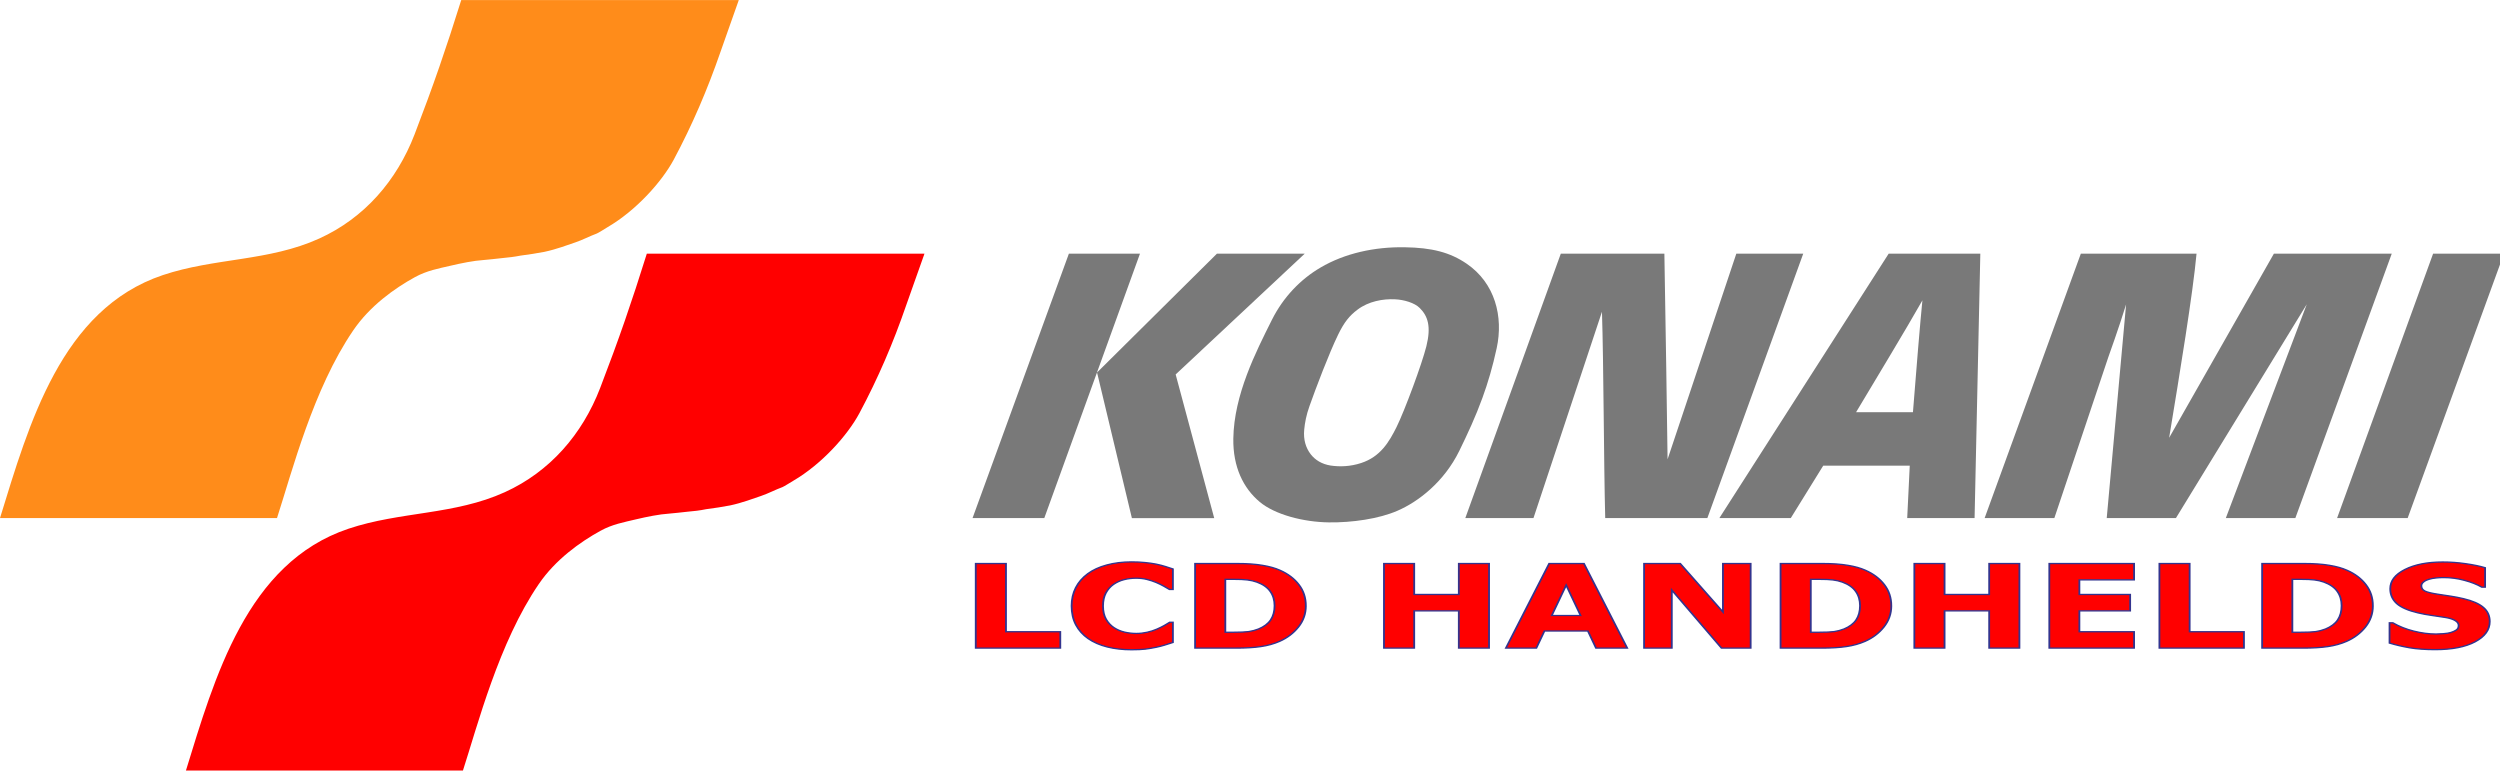
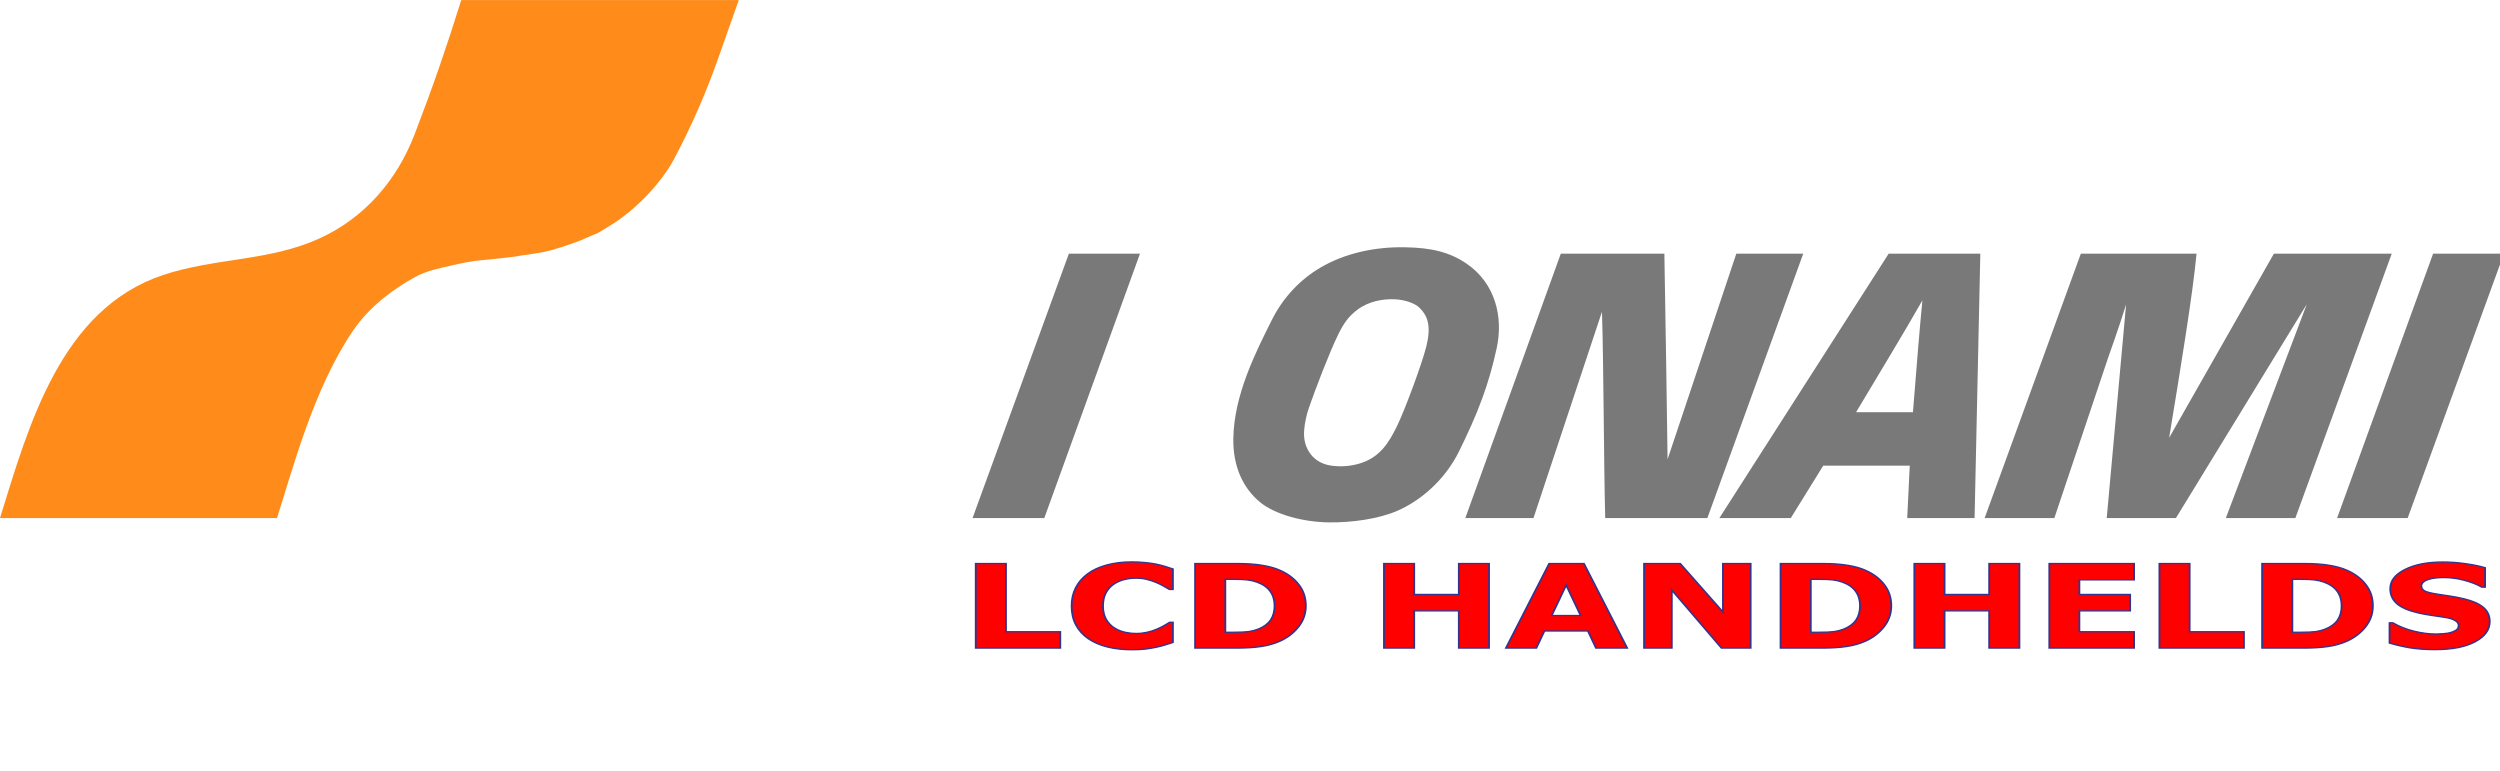
<svg xmlns="http://www.w3.org/2000/svg" xmlns:ns1="http://www.inkscape.org/namespaces/inkscape" xmlns:ns2="http://sodipodi.sourceforge.net/DTD/sodipodi-0.dtd" width="1015.735mm" height="313.055mm" viewBox="0 0 1015.735 313.055" version="1.1" id="svg1" ns1:version="1.4 (86a8ad7, 2024-10-11)" ns2:docname="konamilcd.svg">
  <ns2:namedview id="namedview1" pagecolor="#ffffff" bordercolor="#000000" borderopacity="0.25" ns1:showpageshadow="2" ns1:pageopacity="0.0" ns1:pagecheckerboard="true" ns1:deskcolor="#d1d1d1" ns1:document-units="mm" ns1:zoom="0.41179678" ns1:cx="2117.5494" ns1:cy="989.56579" ns1:window-width="3840" ns1:window-height="2066" ns1:window-x="-11" ns1:window-y="-11" ns1:window-maximized="1" ns1:current-layer="g2" />
  <defs id="defs1">
			
			
			
		
				
				
				
				
				
			</defs>
  <g id="g8" transform="scale(0.265)" ns1:label="Logo">
    <path class="st1" d="M 707.2,0 C 683.9,74.5 664.6,130.6 635.6,206.1 608.3,277 558.6,334.3 489.5,365.7 412.3,400.8 329.3,395.1 249.6,421.8 93.8,474.1 44.5,650.2 0,794.3 h 424.7 c 23.2,-71.6 55.5,-197.8 116.7,-287.5 25.5,-37.6 63.3,-64.6 94.8,-81.9 18.3,-10 35.9,-13.2 54.6,-17.5 16.5,-3.9 35.8,-7.8 50.3,-8.7 9.1,-0.6 18.3,-2 28,-2.9 10.6,-1 19.4,-2 29,-3.9 8.7,-1 29.8,-4.3 36.7,-5.8 18.4,-3.9 35.8,-10.6 47.4,-14.5 10.5,-3.5 22.3,-9.7 32.9,-13.6 2.2,-0.8 13.3,-7.8 16.4,-9.7 44,-25.7 83.2,-69.7 101.3,-103.2 28.8,-53.8 52,-108.2 71.9,-165.7 8.7,-25.2 14.5,-40.6 28,-79.3 H 707.2 Z" id="path4" style="fill:#ff8c1a;fill-opacity:1" ns1:label="Orange" />
-     <path class="st2" d="M 991.7,388.9 C 968.4,463.4 949.1,519.5 920.1,595 892.8,665.9 843.1,723.2 774,754.6 696.8,789.7 613.7,784 534.1,810.7 378.3,863 329,1039 284.5,1183.2 h 424.7 c 23.2,-71.6 55.5,-197.8 116.7,-287.5 25.6,-37.6 63.3,-64.6 94.8,-81.9 18.3,-10.1 35.9,-13.1 54.6,-17.6 16.5,-3.9 35.8,-7.8 50.3,-8.7 9.1,-0.6 18.3,-2 28,-2.9 10.6,-0.9 19.3,-1.9 29,-3.9 8.7,-1 29.9,-4.3 36.8,-5.8 18.4,-3.9 35.8,-10.6 47.4,-14.5 10.5,-3.5 22.2,-9.7 32.9,-13.6 2.2,-0.8 13.3,-7.8 16.4,-9.6 44,-25.7 83.2,-69.7 101.3,-103.3 28.8,-53.8 52.1,-108.2 71.9,-165.7 8.7,-25.2 14.6,-40.7 28.1,-79.3 H 991.7 Z" id="path6" style="fill:#ff0000" ns1:label="Red" />
  </g>
  <g id="g28" transform="scale(0.265)" ns1:label="KONAMI">
    <polygon class="st0" points="1601.1,794.3 1747.8,388.9 1638.8,388.9 1491.1,794.3 " id="polygon24" style="fill:#797979;fill-opacity:1" ns1:label="K1" />
-     <path class="st0" d="m 1861.6,794.3 -59.1,-220.2 197.9,-185.2 h -134.6 l -181.4,179.8 c -1,0.8 -1.5,1.6 -2.5,2.4 0.3,0.9 0.6,2.3 1,3.8 l 52.5,219.5 h 126.2 z" id="path22" style="fill:#797979;fill-opacity:1" ns1:label="K2" />
    <path class="st0" d="m 2248.8,404.4 c -25.8,-17.7 -53.9,-24.7 -95.1,-25.3 -46.4,-0.8 -92.1,9.3 -129.1,31.1 -30.2,17.7 -56.9,44.9 -74.6,80.3 -24.5,49 -58.1,114.7 -59.1,182.1 -0.6,43.2 15.2,75.9 40.7,97.1 23.2,19.3 66.6,30.7 105.7,31.2 35.4,0.5 76.9,-5.4 105.4,-17.9 31.8,-13.8 71.2,-43.9 94.7,-91.8 12.7,-26 24.9,-52.2 35.4,-81.1 8.5,-23.2 15.8,-48.1 21.9,-76.3 10.5,-48.4 -2.5,-99.7 -45.9,-129.4 z m -107.6,250.3 c -11.5,23 -24.7,45.5 -54.3,55.2 -16.7,5.5 -32.8,5.9 -46.6,3.9 -13.9,-2.2 -23.9,-8.6 -30.7,-17.3 -7.5,-9.7 -11.5,-22.4 -10,-37.8 1,-10.5 3.2,-22.5 8.1,-36.1 9.6,-27.1 30.1,-81.3 44,-109.7 9.1,-18.7 17.2,-28.9 29.7,-38.2 16.8,-12.7 39,-16.8 57.9,-15.8 13.1,0.7 29.4,5.2 37.5,13.4 12.3,12.3 17.7,28 10.1,58.6 -3.7,14.6 -11.7,38.1 -20.2,61.2 -9.4,25.5 -19.5,50.6 -25.5,62.6 z" id="path10" style="fill:#797979;fill-opacity:1" ns1:label="O" />
    <path class="st0" d="m 2556.7,704.2 105.4,-315.3 h 102.6 l -147,405.4 h -156.6 c -2.2,-82.5 -2.4,-236.9 -5,-316.3 l -105,316.3 H 2246.6 L 2393,388.9 h 158.8 c 1.6,88.2 4.4,271.3 4.9,315.3" id="path12" style="fill:#797979;fill-opacity:1" ns1:label="N" />
    <path class="st0" d="m 2895.7,388.9 -259.6,405.4 h 109.5 L 2795.3,714 H 2928 l -3.9,80.3 h 103.3 l 8.8,-405.4 z m 37.2,243.1 h -41.7 -45.5 c 27.1,-45.4 77.5,-128.6 101.7,-171.5 -3.4,33.8 -9.6,108.9 -14.5,171.5 z" id="path14" style="fill:#797979;fill-opacity:1" ns1:label="A" />
    <path class="st0" d="m 3232.6,547.1 -82.9,247.2 h -106.9 l 147.5,-405.4 h 177.4 c -5.7,61.9 -25.3,181 -42,282.3 L 3486.3,388.9 H 3667 L 3519.2,794.3 H 3412.6 L 3536.7,466.5 3336.1,794.3 H 3230 l 29.7,-327.6 c -10.9,35.5 -27.1,80.4 -27.1,80.4" id="path16" style="fill:#797979;fill-opacity:1" ns1:label="M" />
    <polyline class="st0" points="3730.4,388.9 3839,388.9 3691.4,794.3 3583.2,794.3 3730.4,388.9     " id="polyline18" style="fill:#797979;fill-opacity:1" ns1:label="I" />
  </g>
  <g id="g2" transform="matrix(0.239,0,0,0.265,37.802,-0.224)" ns1:label="LCD_Handhelds">
    <path d="m 1326.032,1232.34 h -115.88 v -160.657 h 41.432 v 129.583 h 74.448 z m 97.538,3.129 q -17.911,0 -33.124,-5.287 -15.105,-5.287 -26.003,-15.753 -10.898,-10.466 -16.94,-26.111 -5.934,-15.645 -5.934,-36.145 0,-19.098 5.718,-34.635 5.718,-15.537 16.616,-26.65 10.466,-10.682 25.895,-16.508 15.537,-5.826 33.879,-5.826 10.142,0 18.234,1.187 8.2,1.079 15.105,2.913 7.229,2.05 13.055,4.64 5.934,2.482 10.358,4.639 v 38.95 h -4.747 q -3.021,-2.59 -7.661,-6.15 -4.532,-3.561 -10.358,-7.013 -5.934,-3.453 -12.84,-5.826 -6.905,-2.374 -14.782,-2.374 -8.74,0 -16.616,2.805 -7.876,2.697 -14.566,9.063 -6.366,6.15 -10.358,16.292 -3.884,10.142 -3.884,24.6 0,15.105 4.208,25.248 4.316,10.142 10.79,15.969 6.582,5.934 14.674,8.524 8.092,2.482 15.969,2.482 7.553,0 14.89,-2.266 7.445,-2.266 13.703,-6.15 5.287,-3.129 9.819,-6.69 4.532,-3.561 7.445,-6.15 h 4.316 v 38.411 q -6.042,2.697 -11.545,5.071 -5.503,2.374 -11.545,4.1 -7.876,2.266 -14.782,3.453 -6.905,1.187 -18.99,1.187 z m 239.097,-83.296 q 0,22.442 -10.25,40.245 -10.25,17.695 -25.895,27.19 -11.761,7.121 -25.787,9.926 -14.027,2.805 -33.232,2.805 h -56.645 v -160.657 h 58.264 q 19.637,0 33.879,3.345 14.242,3.237 23.953,9.279 16.616,10.142 26.111,27.406 9.603,17.155 9.603,40.461 z m -42.835,-0.324 q 0,-15.861 -5.826,-27.082 -5.718,-11.329 -18.235,-17.695 -6.366,-3.129 -13.055,-4.208 -6.582,-1.187 -19.961,-1.187 h -10.466 v 100.559 h 10.466 q 14.782,0 21.687,-1.295 6.905,-1.403 13.487,-4.963 11.329,-6.474 16.616,-17.263 5.287,-10.898 5.287,-26.866 z m 294.017,80.49 h -41.432 v -70.78 H 1811.24 v 70.78 h -41.432 v -160.657 h 41.432 v 58.803 h 61.177 v -58.803 h 41.432 z m 189.465,0 h -42.835 l -11.113,-32.477 h -59.559 l -11.113,32.477 h -41.756 l 59.343,-160.657 h 47.69 z m -63.982,-61.932 -19.745,-57.616 -19.745,57.616 z m 233.163,61.932 h -39.922 l -68.19,-110.27 v 110.27 h -37.979 v -160.657 h 49.524 l 58.587,92.035 v -92.035 h 37.979 z m 192.81,-80.167 q 0,22.442 -10.25,40.245 -10.25,17.695 -25.895,27.19 -11.761,7.121 -25.787,9.926 -14.027,2.805 -33.232,2.805 h -56.645 v -160.657 h 58.264 q 19.637,0 33.879,3.345 14.242,3.237 23.953,9.279 16.616,10.142 26.111,27.406 9.603,17.155 9.603,40.461 z m -42.835,-0.324 q 0,-15.861 -5.826,-27.082 -5.718,-11.329 -18.234,-17.695 -6.366,-3.129 -13.055,-4.208 -6.582,-1.187 -19.961,-1.187 h -10.466 v 100.559 h 10.466 q 14.782,0 21.687,-1.295 6.905,-1.403 13.487,-4.963 11.329,-6.474 16.616,-17.263 5.287,-10.898 5.287,-26.866 z m 218.489,80.49 h -41.432 v -70.78 h -61.177 v 70.78 h -41.432 v -160.657 h 41.432 v 58.803 h 61.177 v -58.803 h 41.432 z m 157.204,0 h -116.204 v -160.657 h 116.204 v 31.074 h -74.988 v 27.729 h 69.593 v 31.074 h -69.593 v 39.706 h 74.988 z m 150.623,0 h -115.88 v -160.657 h 41.432 v 129.583 h 74.448 z m 176.734,-80.167 q 0,22.442 -10.25,40.245 -10.25,17.695 -25.895,27.19 -11.761,7.121 -25.787,9.926 -14.027,2.805 -33.232,2.805 h -56.645 v -160.657 h 58.264 q 19.637,0 33.879,3.345 14.242,3.237 23.953,9.279 16.616,10.142 26.111,27.406 9.603,17.155 9.603,40.461 z m -42.835,-0.324 q 0,-15.861 -5.826,-27.082 -5.718,-11.329 -18.234,-17.695 -6.366,-3.129 -13.055,-4.208 -6.582,-1.187 -19.961,-1.187 h -10.466 v 100.559 h 10.466 q 14.782,0 21.687,-1.295 6.905,-1.403 13.487,-4.963 11.329,-6.474 16.616,-17.263 5.287,-10.898 5.287,-26.866 z m 203.06,29.995 q 0,23.737 -20.177,38.627 -20.069,14.782 -54.595,14.782 -19.961,0 -34.85,-3.453 -14.782,-3.561 -27.729,-8.955 v -38.519 h 4.532 q 12.84,10.25 28.7,15.753 15.969,5.503 30.642,5.503 3.776,0 9.926,-0.647 6.15,-0.647 10.034,-2.158 4.747,-1.942 7.769,-4.855 3.129,-2.913 3.129,-8.632 0,-5.287 -4.532,-9.063 -4.424,-3.884 -13.055,-5.934 -9.063,-2.158 -19.206,-3.992 -10.034,-1.942 -18.882,-4.855 -20.284,-6.582 -29.24,-17.803 -8.848,-11.329 -8.848,-28.053 0,-22.442 20.069,-36.577 20.177,-14.242 51.79,-14.242 15.861,0 31.29,3.129 15.537,3.021 26.866,7.661 v 37.008 h -4.424 q -9.711,-7.769 -23.845,-12.947 -14.026,-5.287 -28.7,-5.287 -5.179,0 -10.358,0.755 -5.071,0.647 -9.819,2.59 -4.208,1.618 -7.229,4.963 -3.021,3.237 -3.021,7.445 0,6.366 4.855,9.819 4.855,3.345 18.342,6.15 8.848,1.834 16.94,3.561 8.2,1.726 17.587,4.747 18.45,6.042 27.19,16.508 8.848,10.358 8.848,26.974 z" id="text372" style="font-weight:bold;font-size:220.971px;font-family:Play;-inkscape-font-specification:'Play, Bold';fill:#ff0000;stroke:#33348e;stroke-width:2.525" transform="scale(1.24,0.807)" aria-label="LCD HANDHELDS" ns1:label="LCD_Handhelds" />
  </g>
</svg>